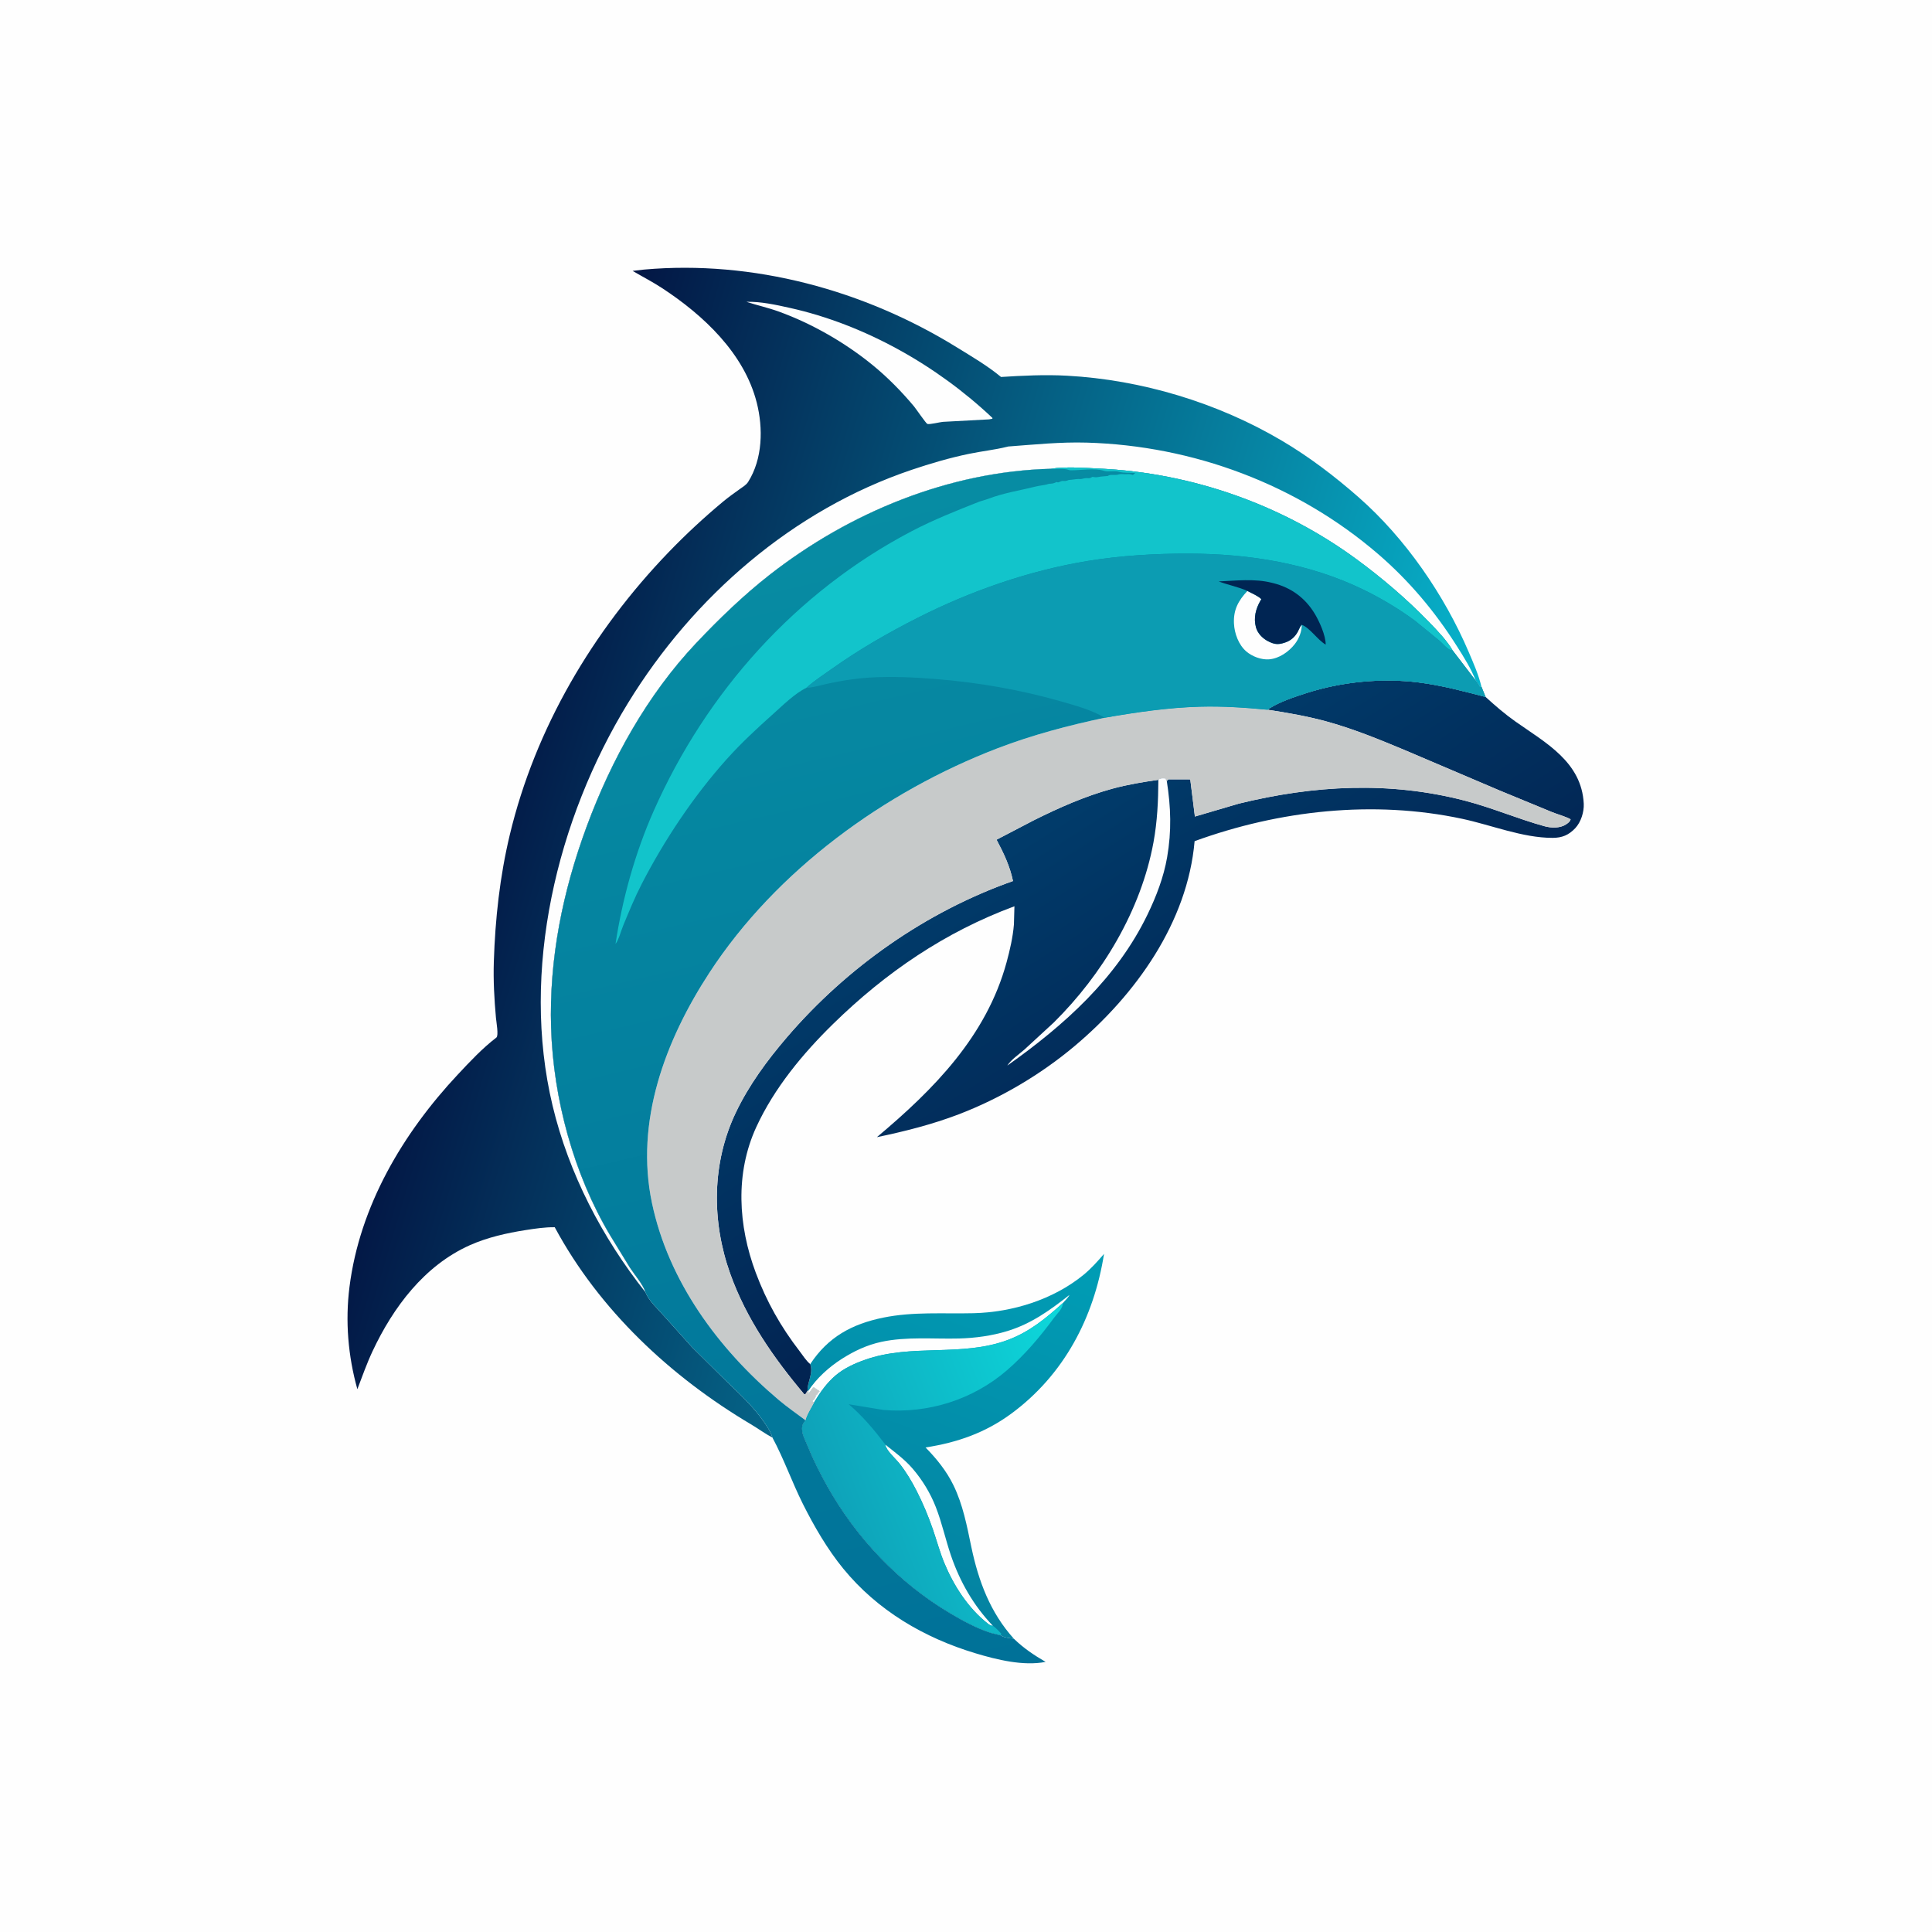
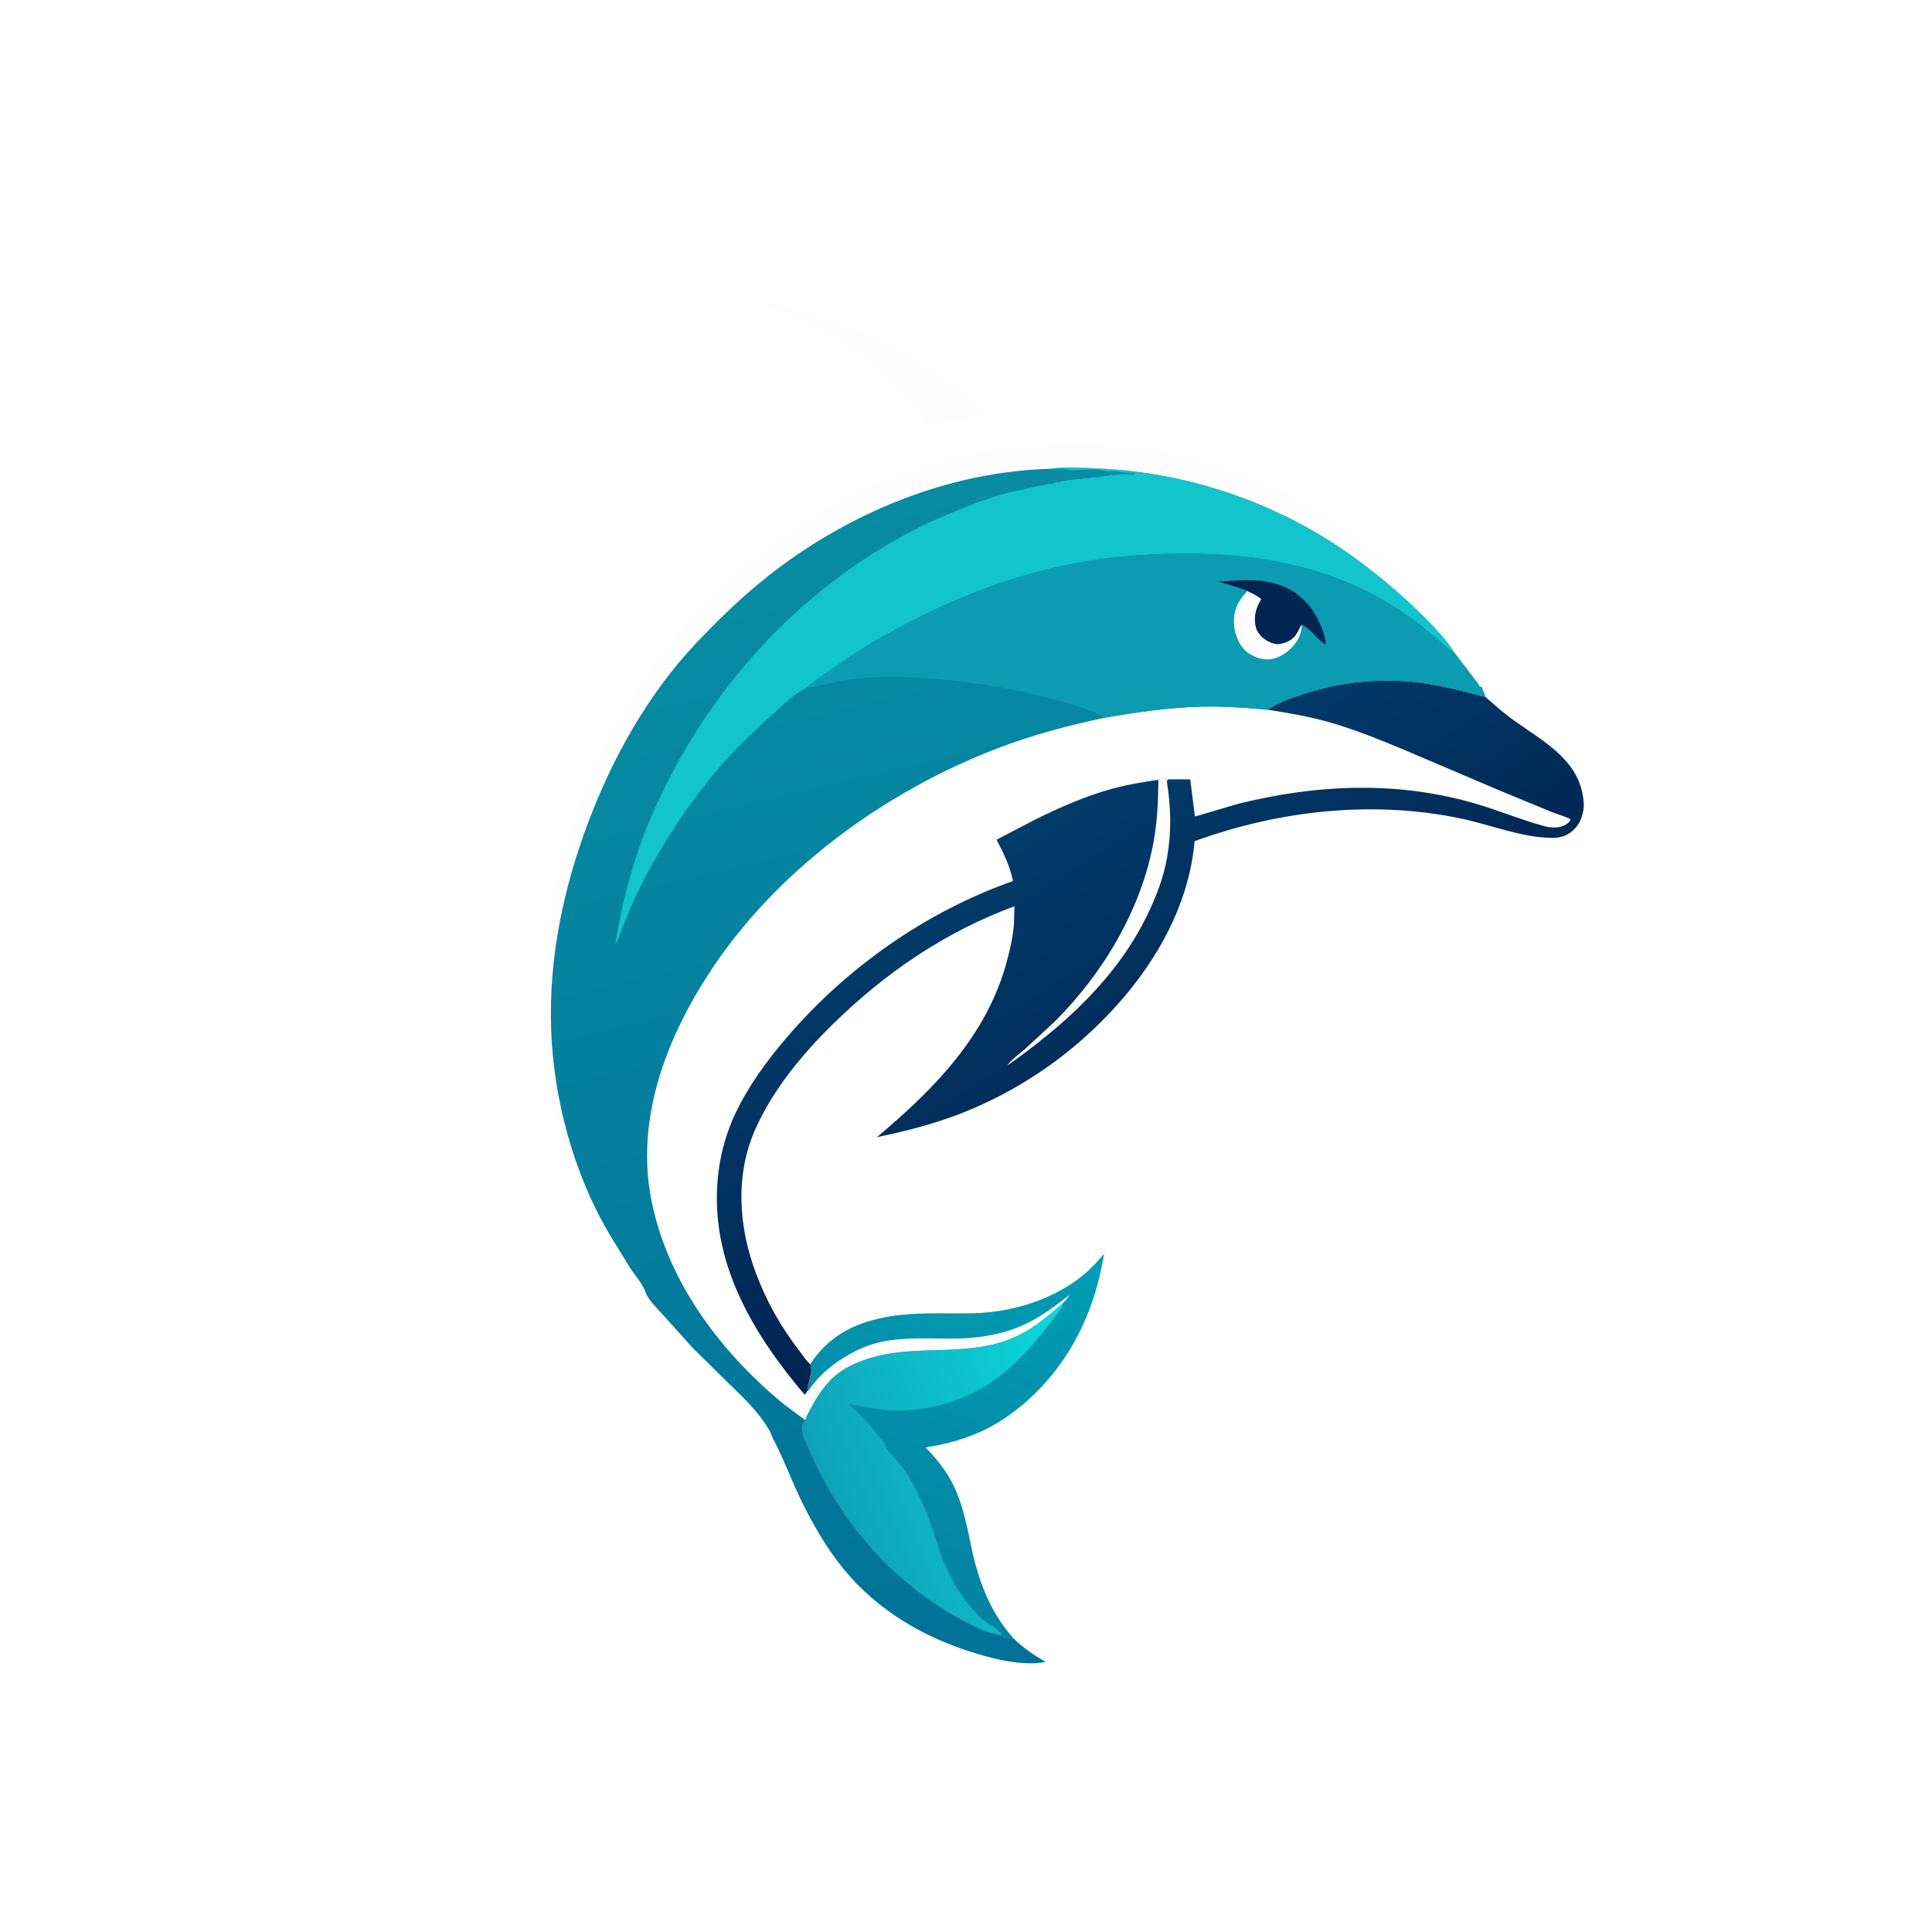
<svg xmlns="http://www.w3.org/2000/svg" version="1.1" style="display: block;" viewBox="0 0 2048 2048" width="1024" height="1024">
  <defs>
    <linearGradient id="Gradient1" gradientUnits="userSpaceOnUse" x1="930.056" y1="1684.5" x2="1066.45" y2="1302.79">
      <stop class="stop0" offset="0" stop-opacity="1" stop-color="rgb(4,130,161)" />
      <stop class="stop1" offset="1" stop-opacity="1" stop-color="rgb(0,157,181)" />
    </linearGradient>
    <linearGradient id="Gradient2" gradientUnits="userSpaceOnUse" x1="891.683" y1="1623.02" x2="1167.47" y2="1516.56">
      <stop class="stop0" offset="0" stop-opacity="1" stop-color="rgb(14,162,185)" />
      <stop class="stop1" offset="1" stop-opacity="1" stop-color="rgb(13,215,218)" />
    </linearGradient>
    <linearGradient id="Gradient3" gradientUnits="userSpaceOnUse" x1="1287.42" y1="1196.32" x2="1083.7" y2="874.976">
      <stop class="stop0" offset="0" stop-opacity="1" stop-color="rgb(2,35,81)" />
      <stop class="stop1" offset="1" stop-opacity="1" stop-color="rgb(1,60,107)" />
    </linearGradient>
    <linearGradient id="Gradient4" gradientUnits="userSpaceOnUse" x1="504.126" y1="851.297" x2="1448.72" y2="1132.31">
      <stop class="stop0" offset="0" stop-opacity="1" stop-color="rgb(3,22,68)" />
      <stop class="stop1" offset="1" stop-opacity="1" stop-color="rgb(7,180,204)" />
    </linearGradient>
    <linearGradient id="Gradient5" gradientUnits="userSpaceOnUse" x1="1115.83" y1="1756.04" x2="833.088" y2="554.697">
      <stop class="stop0" offset="0" stop-opacity="1" stop-color="rgb(0,113,152)" />
      <stop class="stop1" offset="1" stop-opacity="1" stop-color="rgb(7,140,163)" />
    </linearGradient>
  </defs>
-   <path transform="translate(0,0)" fill="rgb(254,254,254)" d="M -0 -0 L 2048 0 L 2048 2048 L -0 2048 L -0 -0 z" />
  <path transform="translate(0,0)" fill="url(#Gradient1)" d="M 858.882 1446.01 C 877.72 1417.36 902.938 1403.55 936.264 1396.74 C 968.049 1390.25 999.853 1392.82 1032 1392.05 C 1073.1 1391.06 1116.22 1377.72 1148.36 1351.57 C 1156.46 1344.98 1163.51 1337.05 1170.32 1329.16 C 1159.62 1396.85 1127.78 1457.54 1071.84 1498.65 C 1044.26 1518.92 1014.66 1529.16 981.121 1534.37 C 992.804 1546.31 1003.17 1559.06 1010.56 1574.13 C 1020.78 1594.96 1024.96 1617.46 1029.67 1639.94 C 1037.23 1675.97 1049.69 1709.4 1074.72 1737.11 L 1068.62 1736.28 L 1067.06 1735.92 C 1064.51 1735.42 1063.06 1734.88 1060.79 1733.54 L 1050.5 1730.98 C 1035.36 1726.23 1020.59 1718.1 1007 1710.02 C 952.9 1677.85 908.15 1630.77 877.282 1576 C 869.378 1561.98 861.912 1547.02 855.851 1532.1 C 854.204 1528.05 851.067 1521.88 850.5 1517.65 C 849.741 1511.99 850.537 1509.97 853.825 1505.52 C 855.284 1499.46 860.346 1491.93 863.228 1486.16 L 861.554 1485.98 L 861.51 1484.5 L 863 1483.5 L 863.755 1482 L 864.5 1481 L 864.51 1479.5 L 866.005 1478.25 C 870.081 1473.15 862.044 1481.44 867.662 1475.8 L 868.75 1474.75 L 864.359 1471.81 C 862.679 1470.59 863.609 1470.77 861.746 1471.03 L 858.211 1475.84 L 857.1 1477.54 L 856.884 1474.34 L 856.028 1474.3 C 855.706 1464.9 862.411 1455.88 858.882 1446.01 z" />
-   <path transform="translate(0,0)" fill="rgb(254,254,254)" d="M 938.458 1531.36 C 948.504 1539.36 959.029 1547.03 967.431 1556.82 C 977.811 1568.92 986.149 1582.63 991.966 1597.47 C 998.556 1614.29 1002.27 1631.97 1008.09 1649 C 1017.57 1676.76 1032.15 1702.21 1052.53 1723.42 C 1050.09 1723.39 1048.81 1722.4 1046.89 1720.9 C 1026.25 1704.68 1010.93 1680.78 1001 1656.81 C 996.246 1645.33 993.028 1633.24 988.991 1621.5 C 984.106 1607.3 978.294 1593.36 971.439 1580 C 966.276 1569.93 960.252 1559.82 953.134 1550.99 C 949.148 1546.05 939.255 1537.4 938.458 1531.36 z" />
  <path transform="translate(0,0)" fill="rgb(254,254,254)" d="M 856.884 1474.34 C 865.668 1460.95 878.812 1449.1 892.25 1440.53 C 905.337 1432.19 918.978 1425.74 934.192 1422.44 C 960.899 1416.66 989.404 1419.55 1016.52 1418.86 C 1033.71 1418.42 1051.56 1415.99 1068 1410.93 C 1093.37 1403.13 1113.05 1388.89 1133.66 1372.7 C 1132.21 1375.75 1129.04 1378.59 1126.8 1381.15 C 1108.91 1397.29 1091.59 1411.62 1068.76 1420.25 C 1019.56 1438.84 966.454 1423.92 916.909 1441.46 C 905.853 1445.38 894.882 1450.31 885.858 1457.95 C 876.488 1465.89 869.556 1475.75 863.228 1486.16 L 861.554 1485.98 L 861.51 1484.5 L 863 1483.5 L 863.755 1482 L 864.5 1481 L 864.51 1479.5 L 866.005 1478.25 C 870.081 1473.15 862.044 1481.44 867.662 1475.8 L 868.75 1474.75 L 864.359 1471.81 C 862.679 1470.59 863.609 1470.77 861.746 1471.03 L 858.211 1475.84 L 857.1 1477.54 L 856.884 1474.34 z" />
  <path transform="translate(0,0)" fill="url(#Gradient2)" d="M 1126.8 1381.15 C 1126.34 1387.7 1121.07 1391.85 1117.39 1396.84 C 1102.5 1417.04 1086.43 1436.12 1067.4 1452.56 C 1031.34 1483.71 983.918 1498.61 936.431 1494.62 L 899.651 1488.56 C 914.05 1500.59 927.068 1516.23 938.448 1531.19 L 938.458 1531.36 C 939.255 1537.4 949.148 1546.05 953.134 1550.99 C 960.252 1559.82 966.276 1569.93 971.439 1580 C 978.294 1593.36 984.106 1607.3 988.991 1621.5 C 993.028 1633.24 996.246 1645.33 1001 1656.81 C 1010.93 1680.78 1026.25 1704.68 1046.89 1720.9 C 1048.81 1722.4 1050.09 1723.39 1052.53 1723.42 C 1055.9 1725.78 1058.56 1728.81 1061.38 1731.78 L 1060.79 1733.54 L 1050.5 1730.98 C 1035.36 1726.23 1020.59 1718.1 1007 1710.02 C 952.9 1677.85 908.15 1630.77 877.282 1576 C 869.378 1561.98 861.912 1547.02 855.851 1532.1 C 854.204 1528.05 851.067 1521.88 850.5 1517.65 C 849.741 1511.99 850.537 1509.97 853.825 1505.52 C 855.284 1499.46 860.346 1491.93 863.228 1486.16 C 869.556 1475.75 876.488 1465.89 885.858 1457.95 C 894.882 1450.31 905.853 1445.38 916.909 1441.46 C 966.454 1423.92 1019.56 1438.84 1068.76 1420.25 C 1091.59 1411.62 1108.91 1397.29 1126.8 1381.15 z" />
  <path transform="translate(0,0)" fill="url(#Gradient3)" d="M 1343.79 752.362 C 1344.63 751.613 1344.74 751.457 1345.84 750.77 C 1356.97 743.767 1371.98 738.852 1384.46 734.817 C 1422.13 722.642 1464.87 718.463 1504.14 723.453 C 1528.26 726.517 1551.35 732.696 1574.81 738.802 C 1585 748.088 1595.15 756.894 1606.45 764.858 C 1638.54 787.477 1676.65 807.687 1678.84 851.991 C 1679.27 860.698 1675.86 871.506 1669.85 877.888 C 1662.89 885.267 1655.8 888.169 1645.77 888.169 C 1613.95 888.169 1581.08 874.604 1550 867.967 C 1455.94 847.882 1356.17 858.95 1266.33 891.672 C 1258.85 977.834 1203.81 1054.5 1139.09 1108.9 C 1102.9 1139.31 1060.21 1164.44 1016.06 1181.31 C 988.28 1191.93 958.627 1199.43 929.535 1205.44 C 989.919 1154.78 1045.7 1098.35 1067.01 1020.08 C 1070.57 1007.01 1073.66 993.599 1074.79 980.062 L 1075.34 960.686 C 1001.82 987.885 938.87 1030.84 883.074 1085.47 C 850.944 1116.92 820.703 1153.48 801.749 1194.61 C 779.104 1243.75 782.486 1299.22 801.125 1349.07 C 812.553 1379.64 827.655 1406.43 847.555 1432.23 C 850.926 1436.6 854.627 1442.59 858.882 1446.01 C 862.411 1455.88 855.706 1464.9 856.028 1474.3 L 853.802 1477.9 L 852.5 1477.95 C 819.921 1439.27 791.139 1398.02 774.017 1350.07 C 754.252 1294.71 754.426 1233.07 779.876 1179.59 C 793.742 1150.44 813.193 1124.03 834.129 1099.6 C 897.757 1025.37 981.571 966.463 1073.81 933.92 C 1070.46 917.949 1063.95 904.381 1056.38 890.115 L 1095.67 869.632 C 1122.45 856.236 1150.1 844 1179.05 836.066 C 1195.1 831.665 1211.46 828.98 1227.92 826.648 C 1230.28 824.379 1232.3 825.091 1235.5 825.047 L 1236.85 827.879 L 1238.53 826.119 L 1261.73 826.166 L 1266.64 865.564 L 1312.97 851.933 C 1392.76 832.311 1472.9 827.945 1552.91 848.753 C 1581.55 856.2 1608.82 867.984 1637.26 875.829 C 1644.3 877.77 1653.67 878.103 1660 873.922 C 1662.13 872.513 1664.28 870.988 1664.91 868.5 C 1658.95 865.223 1651.42 863.419 1645.04 860.809 L 1589.69 837.977 L 1488.62 794.948 C 1462.27 783.948 1436.29 773.282 1408.74 765.5 C 1387.38 759.468 1365.71 755.716 1343.79 752.362 z" />
  <path transform="translate(0,0)" fill="rgb(254,254,254)" d="M 1227.92 826.648 C 1230.28 824.379 1232.3 825.091 1235.5 825.047 L 1236.85 827.879 C 1241.21 855.75 1242.03 880.821 1237.2 908.755 C 1233.56 929.846 1225.66 950.375 1216.36 969.559 C 1183.49 1037.36 1128.26 1086.67 1067.77 1129.57 C 1072.16 1122.94 1079.97 1117.81 1085.97 1112.53 L 1116.98 1083.97 C 1168.59 1032.95 1209.54 964.838 1222.75 892.855 C 1226.81 870.713 1227.79 849.094 1227.92 826.648 z" />
-   <path transform="translate(0,0)" fill="rgb(199,202,202)" d="M 1171.1 760.828 C 1204.4 755.01 1238.15 750.07 1272 749.122 C 1296.32 748.44 1319.66 750.087 1343.79 752.362 C 1365.71 755.716 1387.38 759.468 1408.74 765.5 C 1436.29 773.282 1462.27 783.948 1488.62 794.948 L 1589.69 837.977 L 1645.04 860.809 C 1651.42 863.419 1658.95 865.223 1664.91 868.5 C 1664.28 870.988 1662.13 872.513 1660 873.922 C 1653.67 878.103 1644.3 877.77 1637.26 875.829 C 1608.82 867.984 1581.55 856.2 1552.91 848.753 C 1472.9 827.945 1392.76 832.311 1312.97 851.933 L 1266.64 865.564 L 1261.73 826.166 L 1238.53 826.119 L 1236.85 827.879 L 1235.5 825.047 C 1232.3 825.091 1230.28 824.379 1227.92 826.648 C 1211.46 828.98 1195.1 831.665 1179.05 836.066 C 1150.1 844 1122.45 856.236 1095.67 869.632 L 1056.38 890.115 C 1063.95 904.381 1070.46 917.949 1073.81 933.92 C 981.571 966.463 897.757 1025.37 834.129 1099.6 C 813.193 1124.03 793.742 1150.44 779.876 1179.59 C 754.426 1233.07 754.252 1294.71 774.017 1350.07 C 791.139 1398.02 819.921 1439.27 852.5 1477.95 L 853.802 1477.9 L 856.028 1474.3 L 856.884 1474.34 L 857.1 1477.54 L 858.211 1475.84 L 861.746 1471.03 C 863.609 1470.77 862.679 1470.59 864.359 1471.81 L 868.75 1474.75 L 867.662 1475.8 C 862.044 1481.44 870.081 1473.15 866.005 1478.25 L 864.51 1479.5 L 864.5 1481 L 863.755 1482 L 863 1483.5 L 861.51 1484.5 L 861.554 1485.98 L 863.228 1486.16 C 860.346 1491.93 855.284 1499.46 853.825 1505.52 C 844.222 1498.3 834.38 1491.55 825.195 1483.77 C 761.262 1429.61 708.653 1358.35 691.127 1275.34 C 672.873 1188.9 705.167 1102.84 752.064 1031.01 C 822.84 922.601 937.633 839.144 1057.62 793.143 C 1094.3 779.084 1132.72 768.954 1171.1 760.828 z" />
-   <path transform="translate(0,0)" fill="url(#Gradient4)" d="M 818.813 1523.91 C 810.986 1519.79 803.607 1514.31 795.962 1509.78 C 710.887 1459.32 635.241 1388.67 588.038 1300.91 C 577.635 1300.79 567.25 1302.36 557 1303.97 C 537.127 1307.08 516.431 1311.73 498 1319.99 C 449.862 1341.56 416.858 1385.6 394.954 1432.27 C 388.763 1445.46 384.02 1459.03 378.821 1472.6 C 368.957 1437.39 365.885 1400.57 370.459 1364.28 C 381.285 1278.39 427.026 1201.26 485.405 1138.93 C 498.046 1125.43 511.487 1111.06 526.202 1099.82 C 528.779 1097.85 526.111 1083.19 525.734 1079.02 C 523.949 1059.28 522.845 1039.19 523.48 1019.38 C 524.933 974.043 529.841 929.097 540.41 884.914 C 567.446 771.892 628.348 668.942 708.561 585.579 C 726.833 566.589 746.15 548.697 766.393 531.821 C 772.099 527.064 778.115 522.804 784.146 518.48 C 787.202 516.289 790.979 514.133 793.026 510.898 C 808.485 486.46 809.074 453.905 802.161 426.719 C 788.861 374.415 745.596 334.093 702.002 305.5 C 691.895 298.871 681.016 293.28 670.588 287.156 L 682.783 285.757 C 798.309 275.512 915.835 307.432 1014 368.021 C 1029.78 377.763 1046.88 387.746 1061.13 399.608 C 1084.4 398.146 1107.71 396.992 1131.02 398.261 C 1210.03 402.564 1290.59 426.796 1358.78 467.114 C 1387.94 484.354 1414.79 504.818 1440.22 527.139 C 1489.83 570.692 1531.07 630.694 1556.93 691.238 C 1561.96 703.01 1567.42 715.427 1570.38 727.898 L 1569.86 727.99 L 1568.75 728.25 C 1567.8 726.372 1566.89 724.748 1565.59 723.085 L 1564.39 721.577 L 1539.93 689.63 C 1533.38 678.536 1523.69 668.599 1514.77 659.369 C 1491.4 635.215 1465.29 612.932 1438.21 593.03 C 1359.27 535.018 1263.44 501.306 1165.69 496.748 C 1149 495.97 1130.4 494.408 1113.84 496.924 C 1005.75 499.786 900.286 543.317 815.724 609.423 C 788.168 630.965 762.11 656.189 738.11 681.561 C 686.176 736.464 647.995 805.516 621.942 876 C 596.558 944.676 581.94 1016.16 584.179 1089.56 C 586.469 1164.61 608.13 1244.65 646.604 1309.25 L 667.596 1343.55 C 672.467 1351.06 681.734 1361.7 684.283 1369.94 C 687.568 1378.69 697.445 1387.69 703.651 1394.75 L 733.976 1428.5 L 770.9 1464.98 C 784.43 1478.03 798.926 1491.5 809.623 1507.03 C 813.335 1512.42 816.926 1517.59 818.813 1523.91 z" />
  <path transform="translate(0,0)" fill="rgb(254,254,254)" d="M 791.253 319.939 C 806.568 319.566 822.511 323.09 837.406 326.409 C 916.701 344.077 993.158 387.412 1051.99 443 L 1051.98 443.893 L 1048.5 444.543 L 999.427 447.194 C 995.967 447.515 985.471 450.178 983.029 449.393 C 981.69 448.962 970.704 432.948 968.868 430.757 C 955.655 414.984 941.027 400.075 925.086 387.049 C 895.938 363.229 860.506 342.849 825.055 330.1 C 813.97 326.114 802.441 323.594 791.253 319.939 z" />
  <path transform="translate(0,0)" fill="rgb(254,254,254)" d="M 1068.73 473.313 C 1096.66 471.244 1123.9 468.389 1152 469.195 C 1264.94 472.436 1375.13 513.517 1460.88 587.323 C 1493.71 615.577 1521.26 648.414 1544.38 684.983 C 1551.76 696.663 1559.39 708.635 1564.39 721.577 L 1539.93 689.63 C 1533.38 678.536 1523.69 668.599 1514.77 659.369 C 1491.4 635.215 1465.29 612.932 1438.21 593.03 C 1359.27 535.018 1263.44 501.306 1165.69 496.748 C 1149 495.97 1130.4 494.408 1113.84 496.924 C 1005.75 499.786 900.286 543.317 815.724 609.423 C 788.168 630.965 762.11 656.189 738.11 681.561 C 686.176 736.464 647.995 805.516 621.942 876 C 596.558 944.676 581.94 1016.16 584.179 1089.56 C 586.469 1164.61 608.13 1244.65 646.604 1309.25 L 667.596 1343.55 C 672.467 1351.06 681.734 1361.7 684.283 1369.94 C 638.362 1312.06 602.961 1244.07 585.753 1172.05 C 551.615 1029.19 590.125 868.367 665.862 744.998 C 734.948 632.462 840.274 540.625 966.388 498.034 C 986.322 491.302 1006.55 485.378 1027.16 481.096 C 1040.45 478.334 1054.4 476.86 1067.52 473.619 L 1068.73 473.313 z" />
  <path transform="translate(0,0)" fill="url(#Gradient5)" d="M 1113.84 496.924 C 1130.4 494.408 1149 495.97 1165.69 496.748 C 1263.44 501.306 1359.27 535.018 1438.21 593.03 C 1465.29 612.932 1491.4 635.215 1514.77 659.369 C 1523.69 668.599 1533.38 678.536 1539.93 689.63 L 1564.39 721.577 L 1565.59 723.085 C 1566.89 724.748 1567.8 726.372 1568.75 728.25 L 1569.86 727.99 L 1570.38 727.898 L 1574.81 738.802 C 1551.35 732.696 1528.26 726.517 1504.14 723.453 C 1464.87 718.463 1422.13 722.642 1384.46 734.817 C 1371.98 738.852 1356.97 743.767 1345.84 750.77 C 1344.74 751.457 1344.63 751.613 1343.79 752.362 C 1319.66 750.087 1296.32 748.44 1272 749.122 C 1238.15 750.07 1204.4 755.01 1171.1 760.828 C 1132.72 768.954 1094.3 779.084 1057.62 793.143 C 937.633 839.144 822.84 922.601 752.064 1031.01 C 705.167 1102.84 672.873 1188.9 691.127 1275.34 C 708.653 1358.35 761.262 1429.61 825.195 1483.77 C 834.38 1491.55 844.222 1498.3 853.825 1505.52 C 850.537 1509.97 849.741 1511.99 850.5 1517.65 C 851.067 1521.88 854.204 1528.05 855.851 1532.1 C 861.912 1547.02 869.378 1561.98 877.282 1576 C 908.15 1630.77 952.9 1677.85 1007 1710.02 C 1020.59 1718.1 1035.36 1726.23 1050.5 1730.98 L 1060.79 1733.54 C 1063.06 1734.88 1064.51 1735.42 1067.06 1735.92 L 1068.62 1736.28 L 1074.72 1737.11 C 1085.29 1747.34 1095.81 1754.29 1108.38 1761.69 C 1084.77 1766.29 1056.69 1759.37 1034.06 1752.55 C 979.547 1736.14 930.221 1707.23 893.892 1662.82 C 877.143 1642.35 862.911 1617.86 851.09 1594.22 C 839.567 1571.18 831.009 1546.56 818.813 1523.91 C 816.926 1517.59 813.335 1512.42 809.623 1507.03 C 798.926 1491.5 784.43 1478.03 770.9 1464.98 L 733.976 1428.5 L 703.651 1394.75 C 697.445 1387.69 687.568 1378.69 684.283 1369.94 C 681.734 1361.7 672.467 1351.06 667.596 1343.55 L 646.604 1309.25 C 608.13 1244.65 586.469 1164.61 584.179 1089.56 C 581.94 1016.16 596.558 944.676 621.942 876 C 647.995 805.516 686.176 736.464 738.11 681.561 C 762.11 656.189 788.168 630.965 815.724 609.423 C 900.286 543.317 1005.75 499.786 1113.84 496.924 z" />
  <path transform="translate(0,0)" fill="rgb(18,196,203)" d="M 1113.84 496.924 C 1130.4 494.408 1149 495.97 1165.69 496.748 C 1263.44 501.306 1359.27 535.018 1438.21 593.03 C 1465.29 612.932 1491.4 635.215 1514.77 659.369 C 1523.69 668.599 1533.38 678.536 1539.93 689.63 L 1538.29 689.304 C 1534.11 688.259 1529.54 682.297 1526.27 679.492 L 1500.27 658.291 C 1483.51 645.791 1464.82 634.632 1446.04 625.429 C 1388.43 597.202 1324.06 587.025 1260.42 586.844 C 1224.81 586.743 1188.55 588.861 1153.36 594.601 C 1091.23 604.735 1029.18 626.355 973.094 654.75 C 941.334 670.83 910.651 688.488 881.625 709.112 C 872.587 715.534 862.993 721.686 854.78 729.147 C 842.556 734.974 829.793 747.715 819.609 756.789 C 802.428 772.099 785.438 787.894 770.072 805.054 C 735.186 844.014 704.228 890.501 680.296 936.92 C 672.951 951.168 666.821 966.138 660.69 980.94 C 658.307 986.692 656.063 995.869 652.465 1000.66 C 659.698 952.832 673.357 903.756 692.982 859.5 C 748.832 733.556 843.707 627.425 966.213 563.2 C 989.549 550.966 1013.57 541.494 1038 531.803 L 1047.38 528.846 C 1063.73 522.535 1081.54 519.828 1098.5 515.621 C 1102.16 514.712 1105.89 514.449 1109.5 513.571 C 1110.61 513.3 1111.28 512.888 1112.48 512.821 C 1114.64 512.701 1116.25 512.595 1118.28 511.724 L 1120 510.955 C 1121.76 511.754 1122.21 511.211 1124 510.51 C 1125.41 509.958 1125.65 509.707 1127.22 509.861 C 1128.64 510 1129.62 509.958 1131 509.51 L 1133 508.755 C 1136.39 508.656 1139.77 507.846 1143 507.755 C 1144.74 507.706 1145.67 508.007 1147.5 507.51 C 1150.02 506.825 1151.36 506.729 1153.99 506.92 C 1155.63 507.038 1156.55 506.228 1158 505.51 C 1160.26 505.89 1161.88 506.122 1164.14 505.671 C 1165.54 505.392 1166.66 505.206 1168.11 505.109 L 1174.5 504.51 C 1176.49 502.516 1181.93 504.032 1184.86 503.148 C 1186.45 502.668 1187.82 502.474 1189.5 502.51 C 1190.76 502.537 1191.84 502.773 1193.13 502.683 C 1195.33 502.528 1197.13 502.371 1199.29 502.992 L 1200.95 503.504 L 1203.51 501.25 C 1198.71 501.227 1190.68 501.424 1186.36 500.172 C 1180.77 498.549 1174.92 500.649 1169.94 499.03 C 1160.34 495.907 1145.08 498.666 1134.85 498.529 C 1133.11 498.506 1132.2 497.753 1130.6 497.495 C 1125.45 496.663 1119.22 497.407 1113.84 496.924 z" />
  <path transform="translate(0,0)" fill="rgb(12,156,178)" d="M 854.78 729.147 C 862.993 721.686 872.587 715.534 881.625 709.112 C 910.651 688.488 941.334 670.83 973.094 654.75 C 1029.18 626.355 1091.23 604.735 1153.36 594.601 C 1188.55 588.861 1224.81 586.743 1260.42 586.844 C 1324.06 587.025 1388.43 597.202 1446.04 625.429 C 1464.82 634.632 1483.51 645.791 1500.27 658.291 L 1526.27 679.492 C 1529.54 682.297 1534.11 688.259 1538.29 689.304 L 1539.93 689.63 L 1564.39 721.577 L 1565.59 723.085 C 1566.89 724.748 1567.8 726.372 1568.75 728.25 L 1569.86 727.99 L 1570.38 727.898 L 1574.81 738.802 C 1551.35 732.696 1528.26 726.517 1504.14 723.453 C 1464.87 718.463 1422.13 722.642 1384.46 734.817 C 1371.98 738.852 1356.97 743.767 1345.84 750.77 C 1344.74 751.457 1344.63 751.613 1343.79 752.362 C 1319.66 750.087 1296.32 748.44 1272 749.122 C 1238.15 750.07 1204.4 755.01 1171.1 760.828 C 1157.36 752.648 1140.45 748.008 1125.15 743.622 C 1082.22 731.318 1037.45 723.479 992.964 719.891 C 969.309 717.983 945.206 716.788 921.492 718.271 C 907.792 719.127 893.597 721.305 880.164 724.111 C 872.137 725.788 863.822 728.471 855.651 729.094 L 854.78 729.147 z" />
  <path transform="translate(0,0)" fill="rgb(254,254,254)" d="M 1322.29 626.44 C 1326.47 628.719 1333.87 631.727 1337.05 635.146 L 1336.25 636.508 C 1331.16 645.205 1328.66 654.95 1331.34 664.919 C 1333.04 671.241 1338.28 676.634 1343.96 679.601 C 1350.41 682.963 1354.6 683.68 1361.5 681.34 L 1362.78 680.921 C 1368.31 679.022 1372.68 675.073 1375.54 669.997 C 1376.92 667.548 1378 664.281 1379.85 662.233 C 1380.16 669.315 1376.79 677.334 1372.47 682.83 C 1366.07 690.974 1355.99 698.002 1345.45 698.906 C 1337.11 699.621 1327.32 695.913 1321.06 690.497 C 1312.95 683.469 1308.53 671.429 1308.05 660.864 C 1307.38 646.363 1312.69 636.73 1322.29 626.44 z" />
  <path transform="translate(0,0)" fill="rgb(0,37,83)" d="M 1322.29 626.44 C 1312.44 622.007 1301.9 620.136 1291.86 616.338 C 1310.2 615.535 1330.07 613.181 1348 617.73 L 1349.61 618.121 C 1368.56 622.825 1383.54 633.766 1393.66 650.558 C 1398.64 658.824 1405.35 673.637 1405.29 683.335 C 1396.21 677.906 1388.98 665.879 1379.85 662.233 C 1378 664.281 1376.92 667.548 1375.54 669.997 C 1372.68 675.073 1368.31 679.022 1362.78 680.921 L 1361.5 681.34 C 1354.6 683.68 1350.41 682.963 1343.96 679.601 C 1338.28 676.634 1333.04 671.241 1331.34 664.919 C 1328.66 654.95 1331.16 645.205 1336.25 636.508 L 1337.05 635.146 C 1333.87 631.727 1326.47 628.719 1322.29 626.44 z" />
</svg>